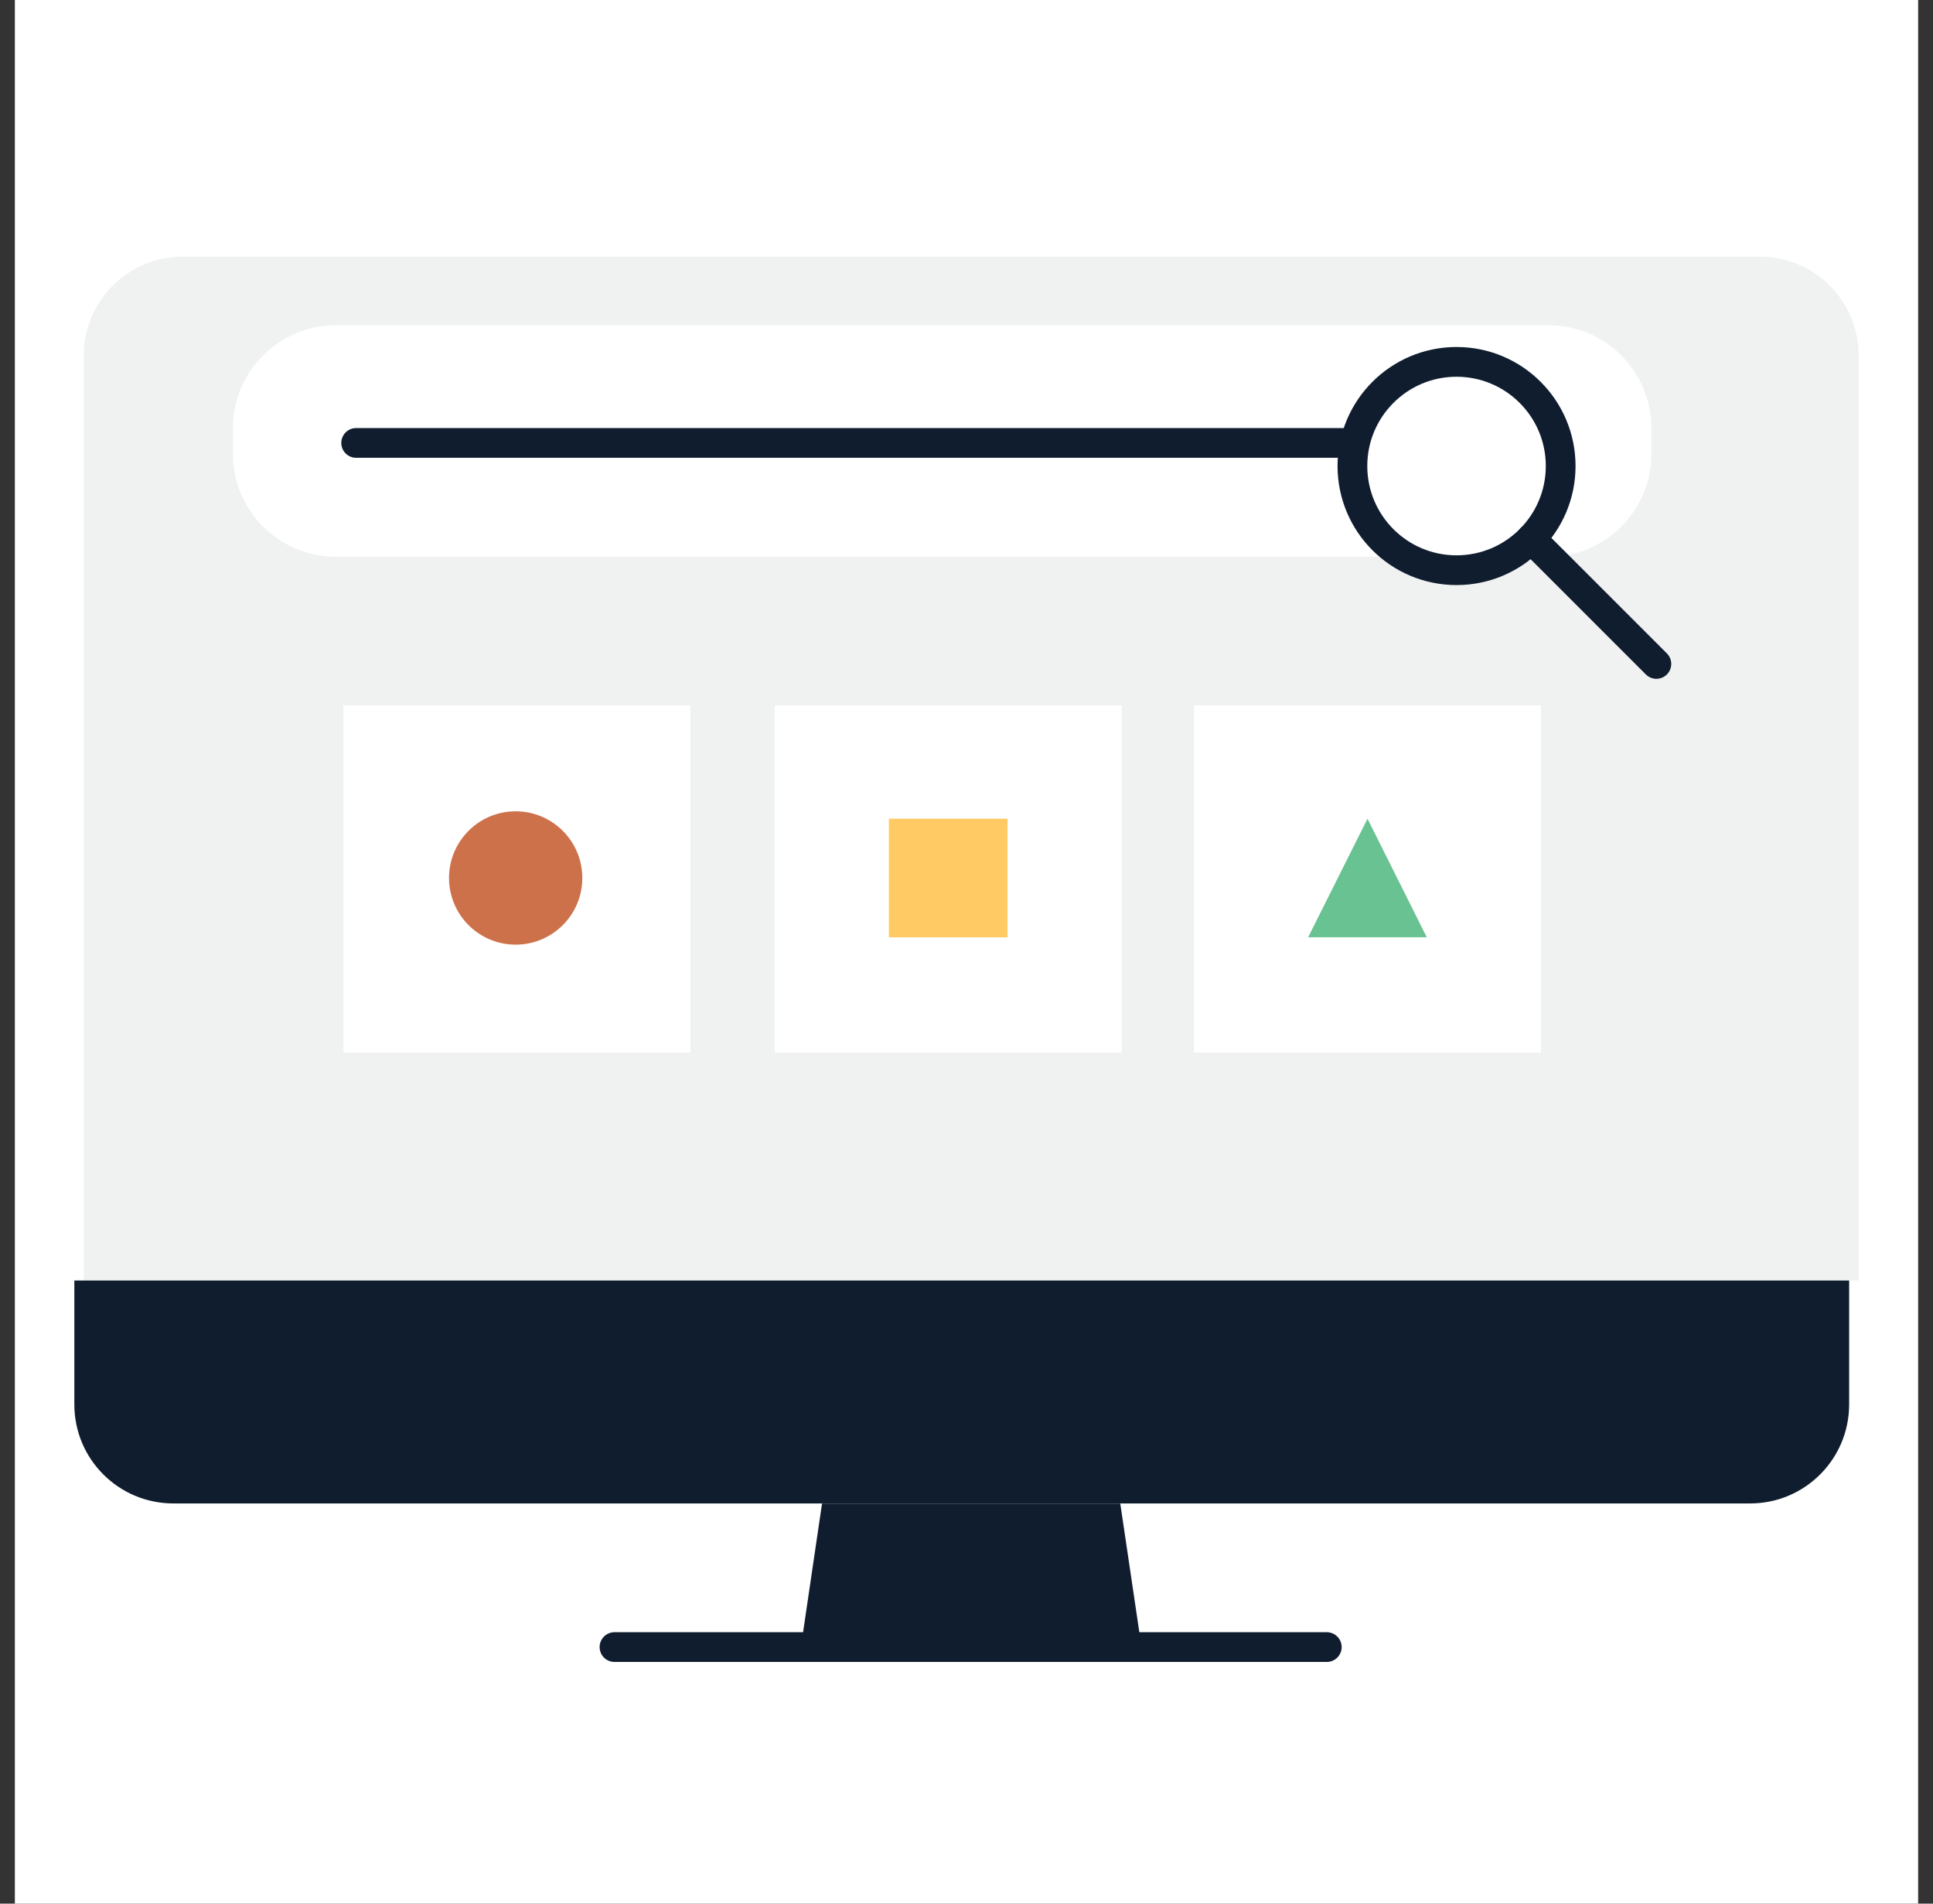
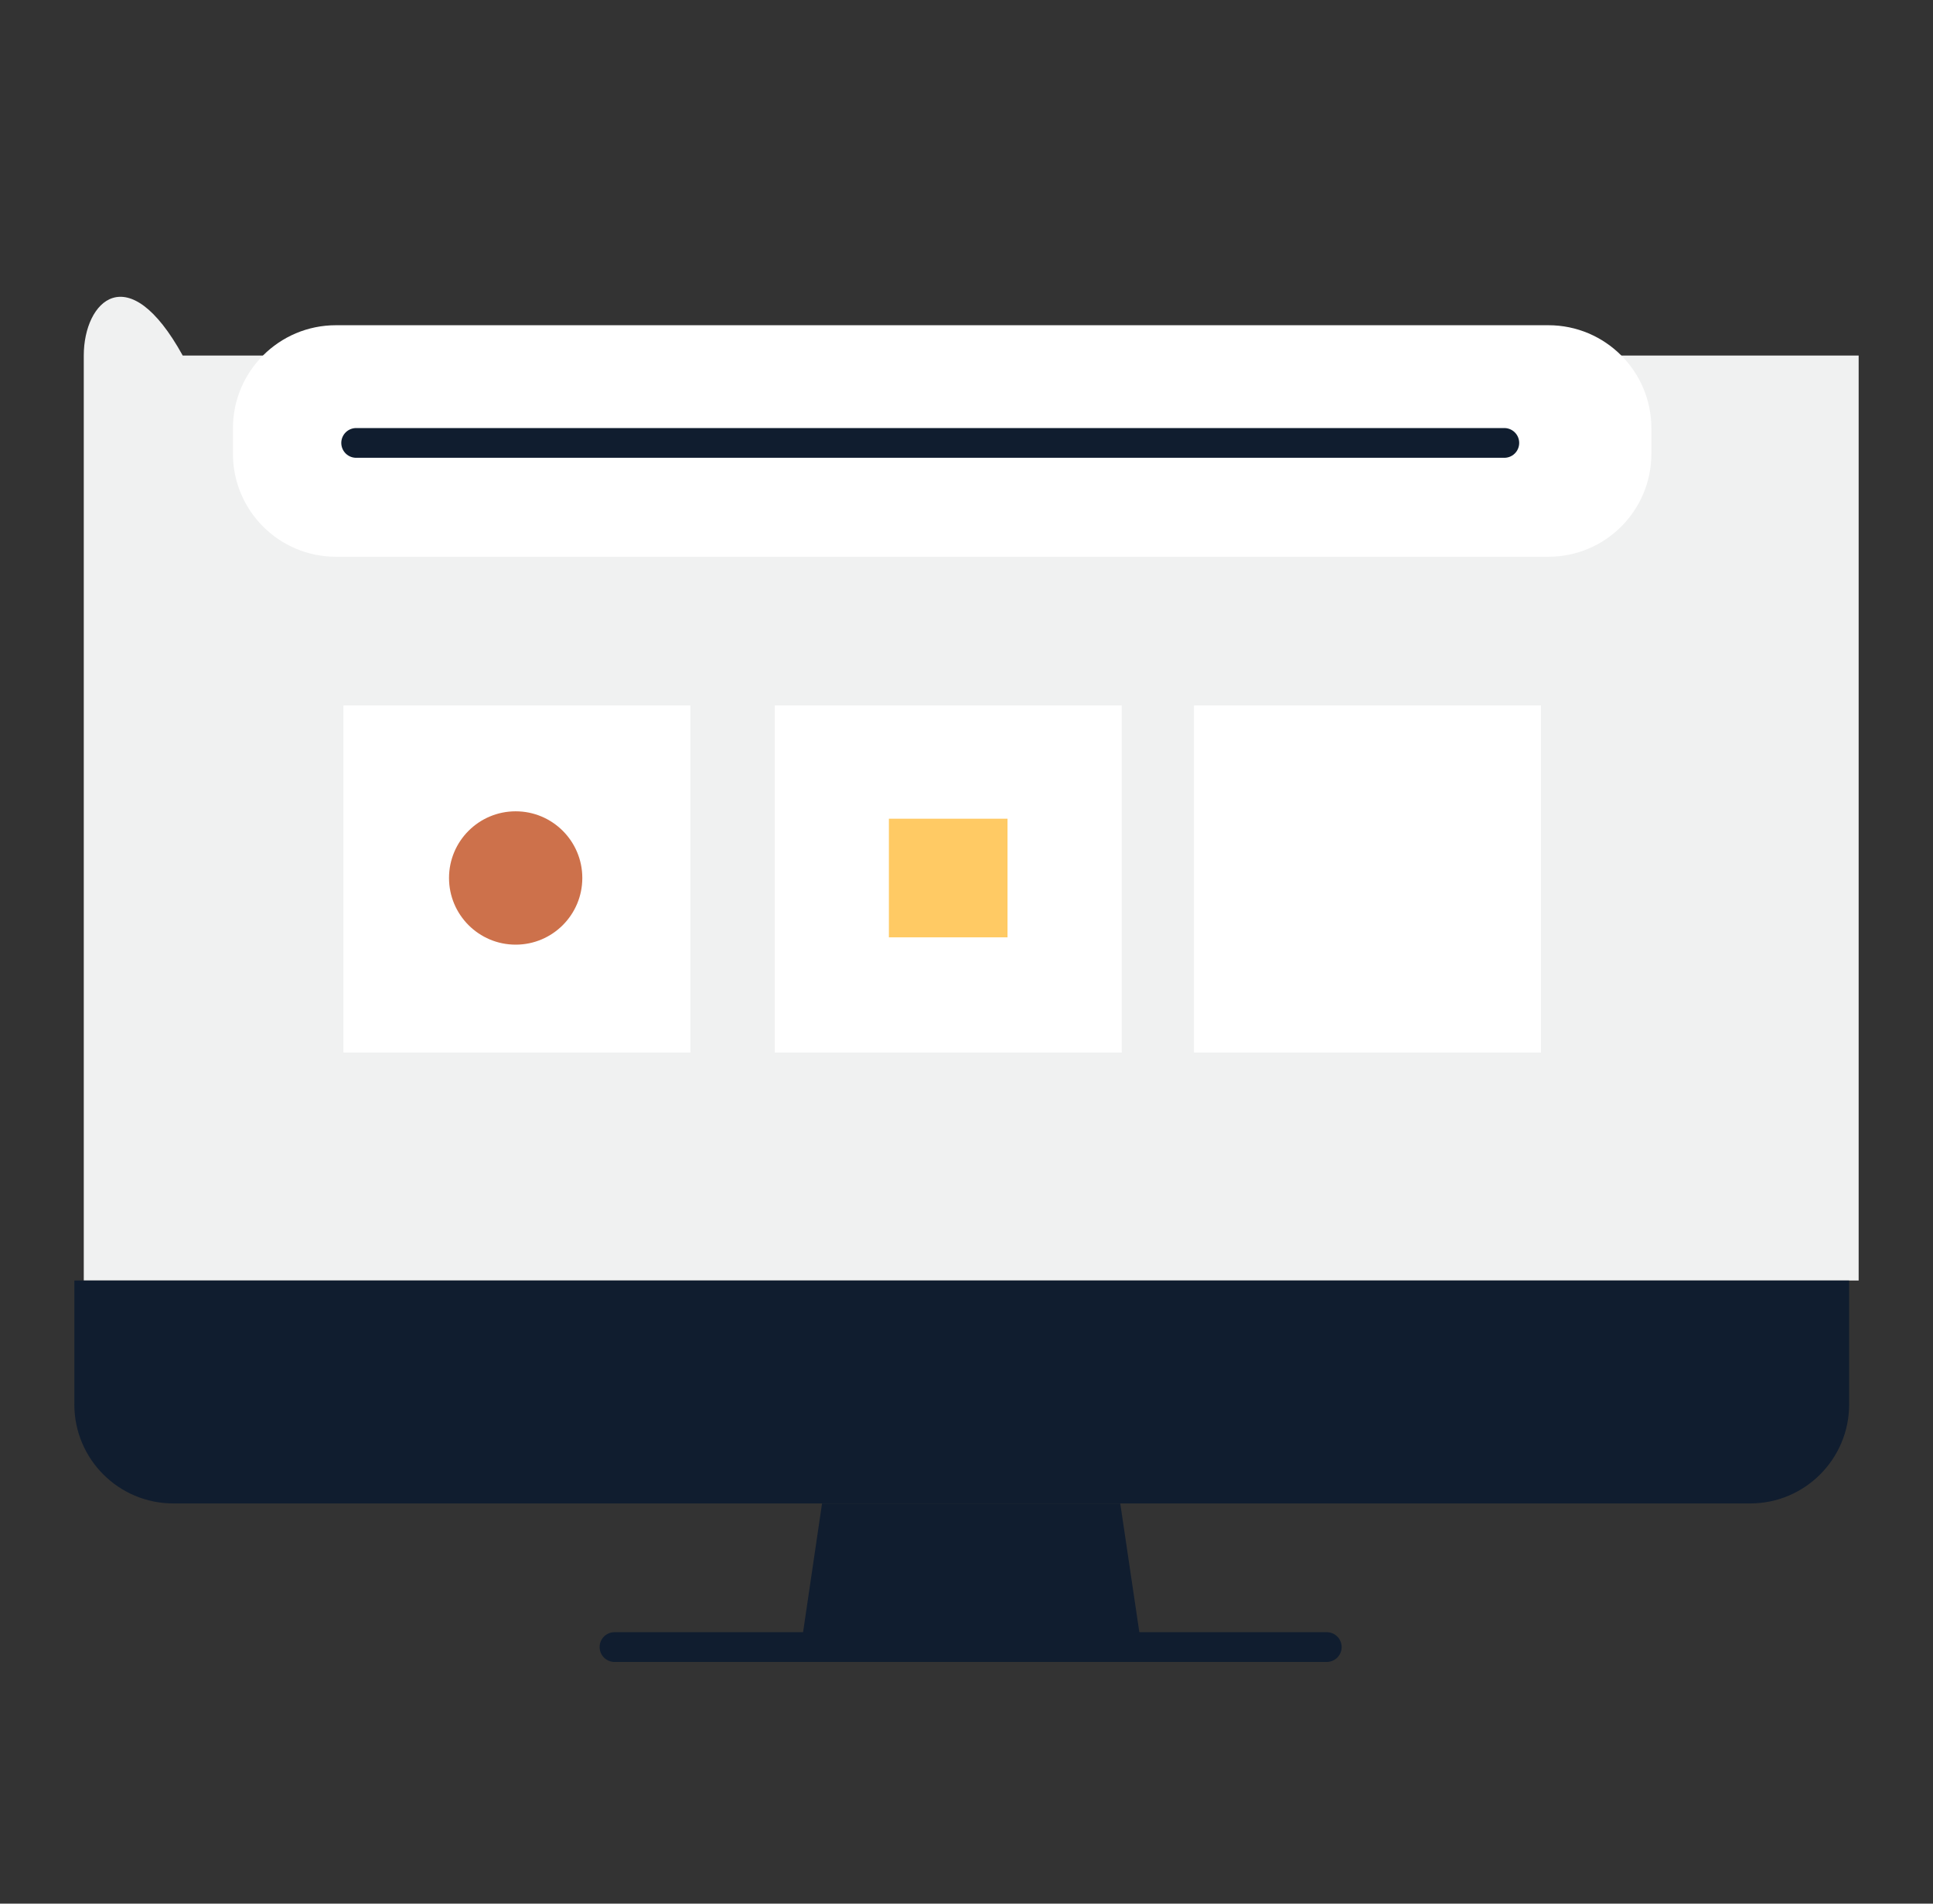
<svg xmlns="http://www.w3.org/2000/svg" width="65" height="64" viewBox="0 0 65 64" fill="none">
  <rect x="0" y="0" width="65" height="64" fill="#333333" stroke="none" />
-   <rect width="64" height="64" transform="translate(0.5)" fill="white" />
-   <path d="M62.5 11.953C62.5 10.114 61.008 8.626 59.173 8.626H6.144C4.309 8.626 2.817 10.118 2.817 11.953V43.051H62.5V11.953Z" fill="#F0F1F1" />
+   <path d="M62.5 11.953H6.144C4.309 8.626 2.817 10.118 2.817 11.953V43.051H62.5V11.953Z" fill="#F0F1F1" />
  <path d="M2.5 43.051V47.218C2.5 49.057 3.992 50.545 5.827 50.545H58.853C60.691 50.545 62.18 49.053 62.18 47.218V43.051H2.5Z" fill="#101D2F" />
  <path d="M20.663 55.374H44.615" stroke="#101D2F" stroke-linecap="round" stroke-linejoin="round" />
  <path d="M37.671 50.549H27.642L26.931 55.374H38.386L37.671 50.549Z" fill="#101D2F" />
  <path d="M52.067 10.934H11.296C9.384 10.934 7.833 12.484 7.833 14.397V15.255C7.833 17.168 9.384 18.718 11.296 18.718H52.067C53.979 18.718 55.53 17.168 55.53 15.255V14.397C55.53 12.484 53.979 10.934 52.067 10.934Z" fill="white" />
  <path d="M11.976 14.891H50.585" stroke="#101D2F" stroke-linecap="round" stroke-linejoin="round" />
-   <path d="M48.978 19.17C50.912 19.17 52.48 17.602 52.48 15.668C52.48 13.734 50.912 12.166 48.978 12.166C47.044 12.166 45.477 13.734 45.477 15.668C45.477 17.602 47.044 19.17 48.978 19.17Z" fill="white" stroke="#101D2F" stroke-linecap="round" stroke-linejoin="round" />
-   <path d="M55.698 22.321L51.485 18.109" stroke="#101D2F" stroke-linecap="round" stroke-linejoin="round" />
  <path d="M23.216 23.718H11.548V35.386H23.216V23.718Z" fill="white" />
  <path d="M37.72 23.718H26.052V35.386H37.72V23.718Z" fill="white" />
  <path d="M51.818 23.718H40.15V35.386H51.818V23.718Z" fill="white" />
  <path d="M17.34 31.759C18.578 31.759 19.581 30.755 19.581 29.517C19.581 28.28 18.578 27.276 17.34 27.276C16.102 27.276 15.099 28.28 15.099 29.517C15.099 30.755 16.102 31.759 17.34 31.759Z" fill="#CD714B" />
  <path d="M33.879 27.525H29.89V31.513H33.879V27.525Z" fill="#FFCA64" />
-   <path d="M47.977 31.51H43.988L45.984 27.525L47.977 31.51Z" fill="#68C291" />
</svg>